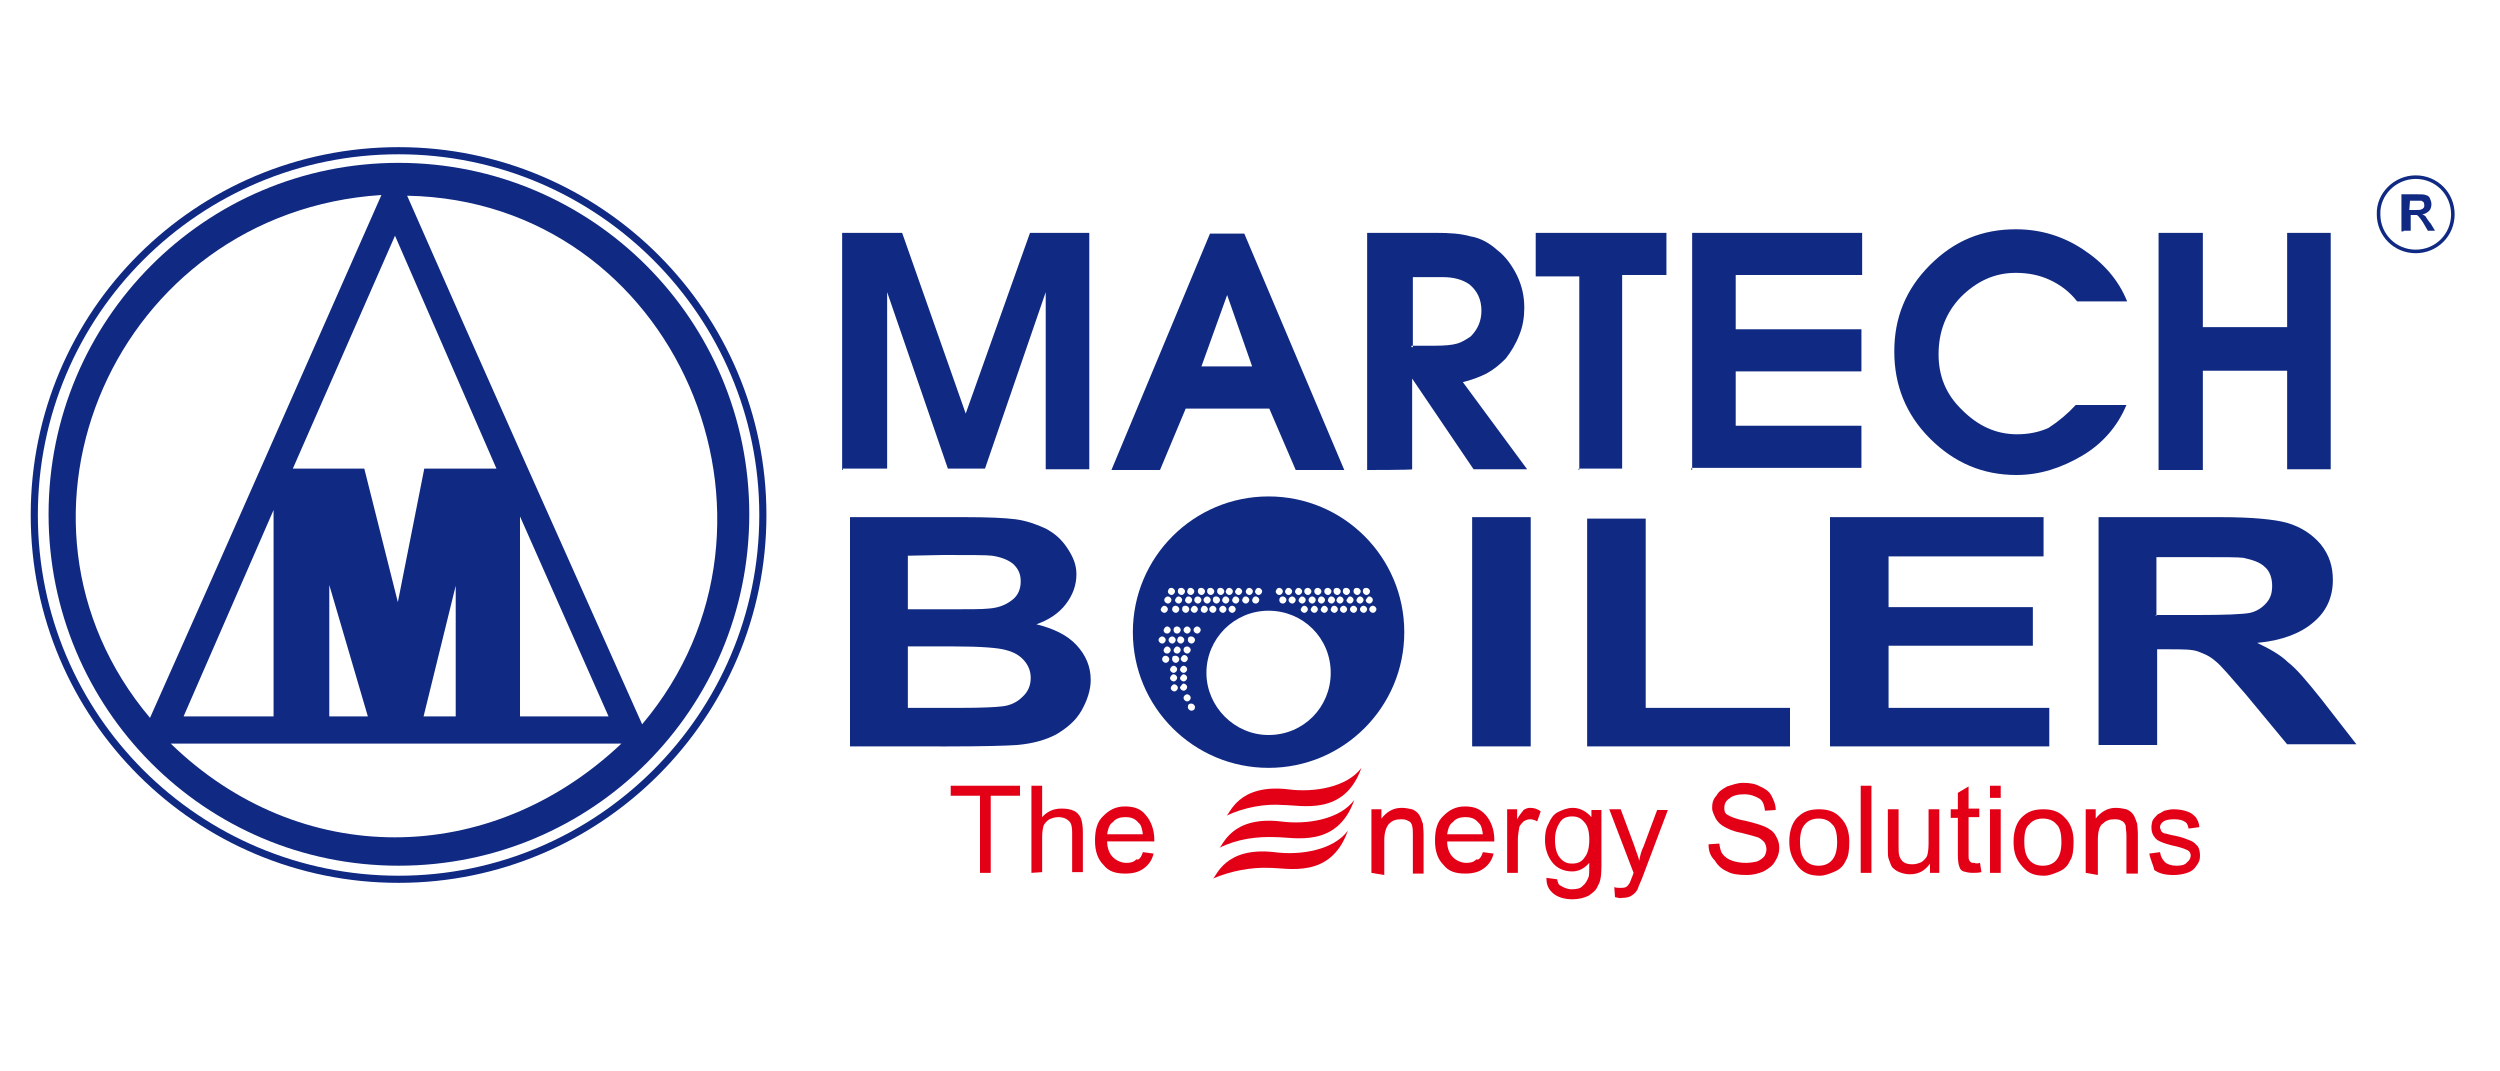
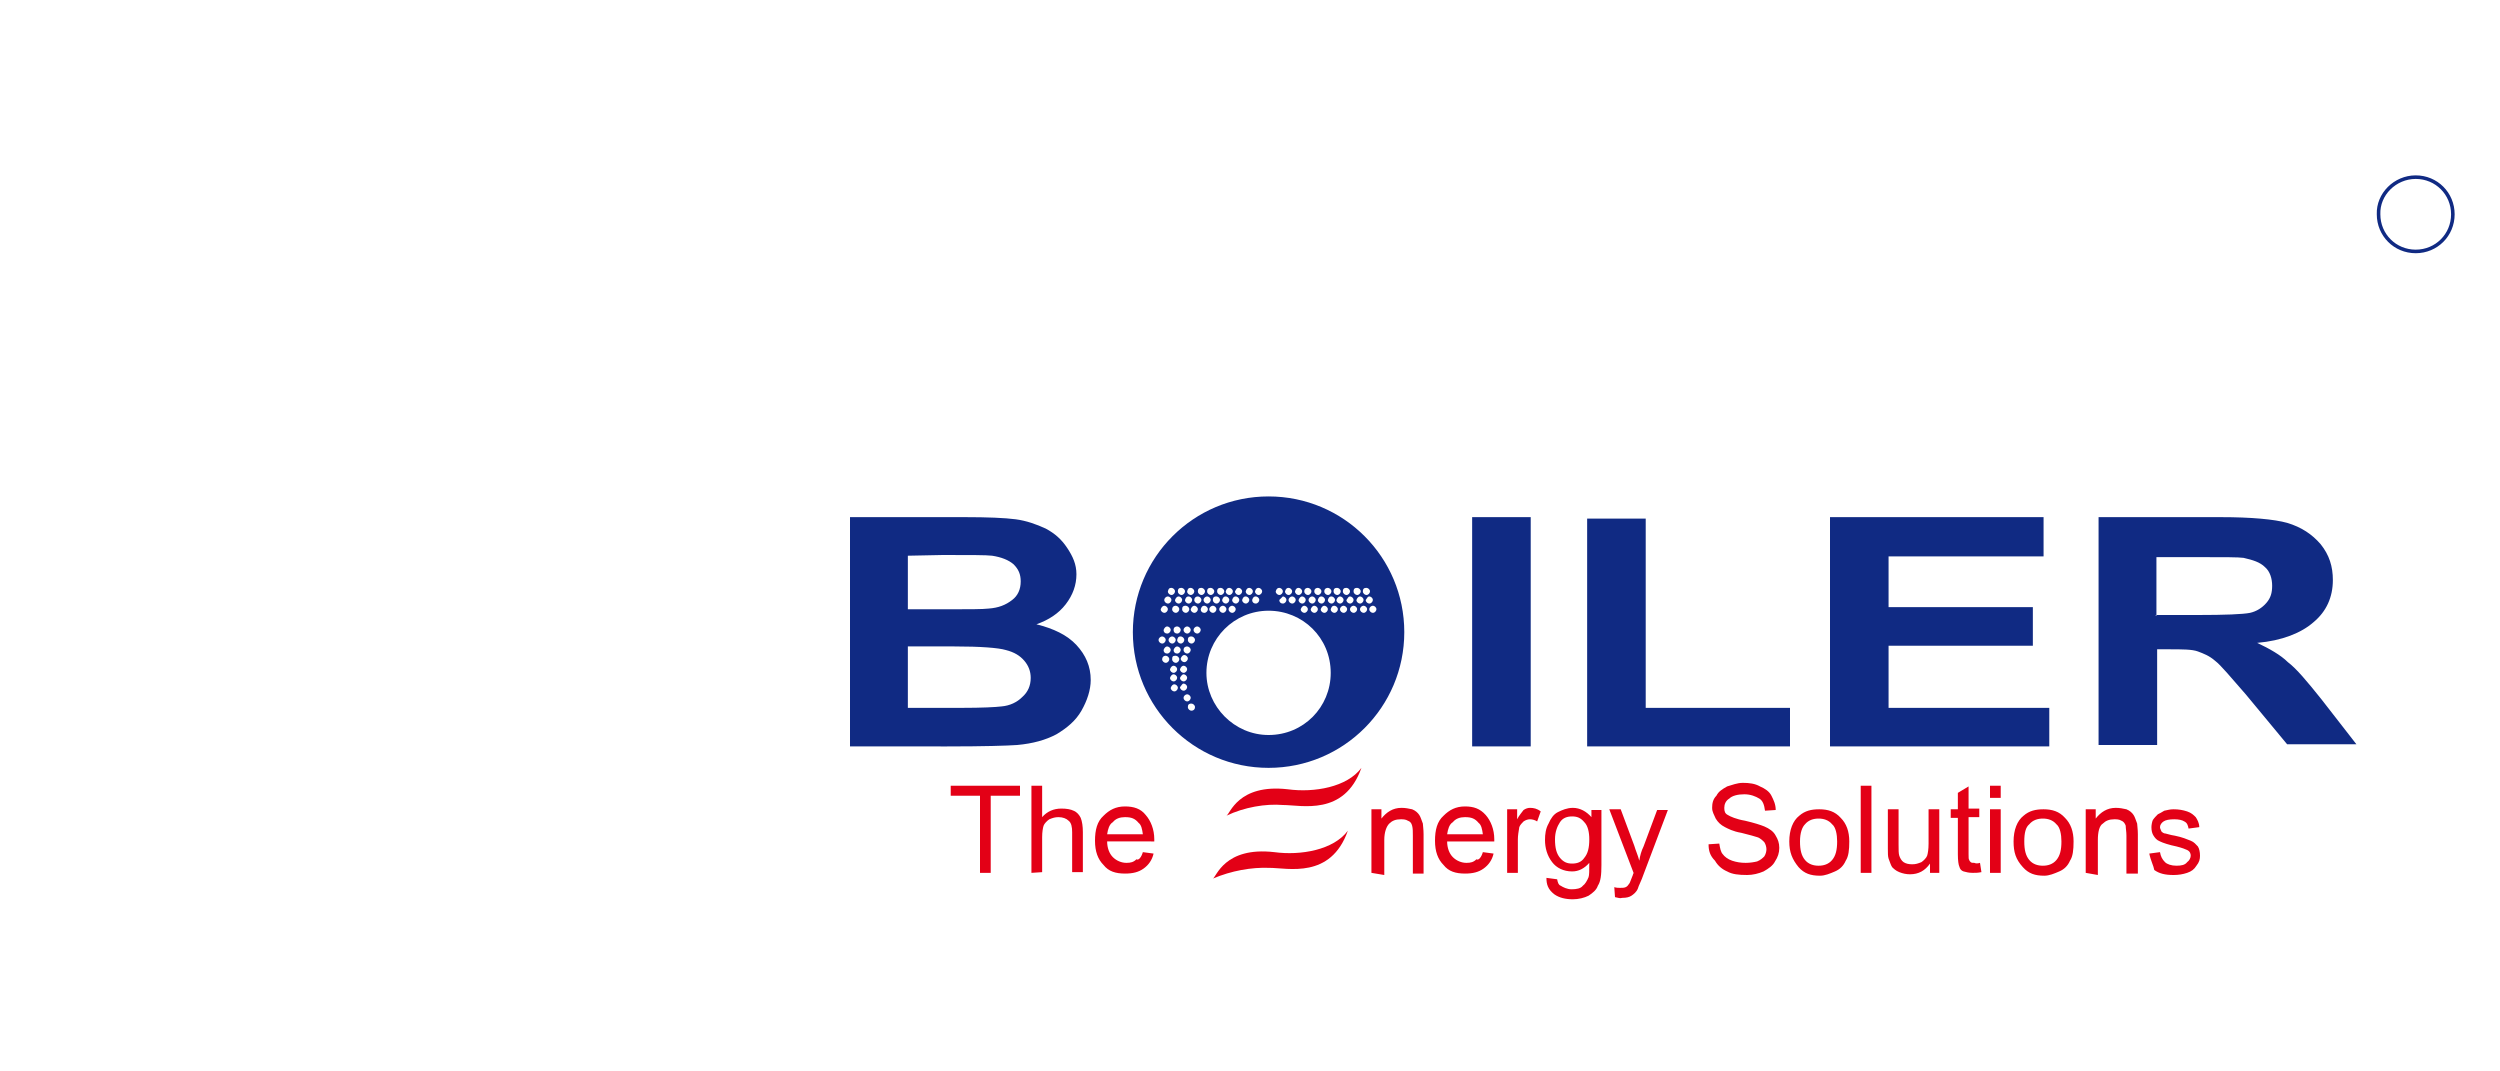
<svg xmlns="http://www.w3.org/2000/svg" x="0px" y="0px" width="350px" height="150px" viewBox="0 0 350 150">
  <path fill="none" stroke="#102A83" stroke-width="0.5" d="M338.2,24.8c2.9,0,5.2,2.3,5.2,5.2c0,2.9-2.3,5.2-5.2,5.2 c-2.9,0-5.2-2.3-5.2-5.2C332.9,27.2,335.3,24.8,338.2,24.8z" />
-   <path fill-rule="evenodd" clip-rule="evenodd" fill="#102A83" d="M337.3,29.4h0.8c0.5,0,0.8,0,0.9-0.1c0.1,0,0.2-0.1,0.3-0.2 c0.1-0.1,0.1-0.2,0.1-0.3s0-0.3-0.1-0.5c-0.1-0.1-0.2-0.1-0.3-0.2c-0.1,0-0.3,0-0.8,0h-0.8L337.3,29.4L337.3,29.4z M336.2,32.4 v-5.2h2.2c0.6,0,0.9,0,1.2,0.1s0.5,0.2,0.6,0.5c0.1,0.2,0.2,0.5,0.2,0.8s-0.1,0.7-0.3,0.9c-0.2,0.2-0.6,0.5-1,0.5 c0.2,0.1,0.5,0.2,0.6,0.5c0.1,0.1,0.3,0.5,0.6,0.8l0.6,1h-1l-0.7-1.2c-0.2-0.3-0.5-0.7-0.6-0.8c-0.1-0.1-0.2-0.2-0.3-0.2 c-0.1,0-0.2,0-0.6,0h-0.2v2.2h-1V32.4z" />
-   <path fill="none" stroke="#102A83" d="M55.8,21.1c28.1,0,51,22.9,51,51s-22.9,51-51,51s-51-22.7-51-51S27.7,21.1,55.8,21.1z" />
-   <path fill-rule="evenodd" clip-rule="evenodd" fill="#102A83" d="M177.6,85.5c4.8,0,8.7,3.8,8.7,8.7c0,4.8-3.8,8.7-8.7,8.7 c-4.8,0-8.7-4-8.7-8.7C168.9,89.4,172.8,85.5,177.6,85.5 M163.5,83.5c0.2,0,0.5,0.2,0.5,0.5c0,0.2-0.2,0.5-0.5,0.5 c-0.2,0-0.5-0.2-0.5-0.5C163,83.7,163.3,83.5,163.5,83.5 M163,84.8c0.2,0,0.5,0.2,0.5,0.5c0,0.2-0.2,0.5-0.5,0.5 c-0.2,0-0.5-0.2-0.5-0.5C162.6,85,162.8,84.8,163,84.8 M164,82.3c0.2,0,0.5,0.2,0.5,0.5c0,0.2-0.2,0.5-0.5,0.5 c-0.2,0-0.5-0.2-0.5-0.5C163.6,82.4,163.7,82.3,164,82.3 M165.4,82.3c0.2,0,0.5,0.2,0.5,0.5c0,0.2-0.2,0.5-0.5,0.5 c-0.2,0-0.5-0.2-0.5-0.5C164.9,82.4,165.1,82.3,165.4,82.3 M166.7,82.3c0.2,0,0.5,0.2,0.5,0.5c0,0.2-0.2,0.5-0.5,0.5 c-0.2,0-0.5-0.2-0.5-0.5C166.3,82.4,166.4,82.3,166.7,82.3 M168.2,82.3c0.2,0,0.5,0.2,0.5,0.5c0,0.2-0.2,0.5-0.5,0.5 c-0.2,0-0.5-0.2-0.5-0.5C167.7,82.4,167.9,82.3,168.2,82.3 M169.5,82.3c0.2,0,0.5,0.2,0.5,0.5c0,0.2-0.2,0.5-0.5,0.5 c-0.2,0-0.5-0.2-0.5-0.5C169,82.4,169.2,82.3,169.5,82.3 M170.9,82.3c0.2,0,0.5,0.2,0.5,0.5c0,0.2-0.2,0.5-0.5,0.5 c-0.2,0-0.5-0.2-0.5-0.5C170.4,82.4,170.6,82.3,170.9,82.3 M172.1,82.3c0.2,0,0.5,0.2,0.5,0.5c0,0.2-0.2,0.5-0.5,0.5 c-0.2,0-0.5-0.2-0.5-0.5C171.7,82.4,171.9,82.3,172.1,82.3 M173.4,82.3c0.2,0,0.5,0.2,0.5,0.5c0,0.2-0.2,0.5-0.5,0.5 c-0.2,0-0.5-0.2-0.5-0.5C173.1,82.4,173.2,82.3,173.4,82.3 M174.9,82.3c0.2,0,0.5,0.2,0.5,0.5c0,0.2-0.2,0.5-0.5,0.5 c-0.2,0-0.5-0.2-0.5-0.5C174.5,82.4,174.7,82.3,174.9,82.3 M176.2,82.3c0.2,0,0.5,0.2,0.5,0.5c0,0.2-0.2,0.5-0.5,0.5 c-0.2,0-0.5-0.2-0.5-0.5C175.8,82.4,176,82.3,176.2,82.3 M179.1,82.3c0.2,0,0.5,0.2,0.5,0.5c0,0.2-0.2,0.5-0.5,0.5 c-0.2,0-0.5-0.2-0.5-0.5C178.7,82.4,178.9,82.3,179.1,82.3 M180.4,82.3c0.2,0,0.5,0.2,0.5,0.5c0,0.2-0.2,0.5-0.5,0.5 c-0.2,0-0.5-0.2-0.5-0.5C180,82.4,180.2,82.3,180.4,82.3 M181.8,82.3c0.2,0,0.5,0.2,0.5,0.5c0,0.2-0.2,0.5-0.5,0.5 c-0.2,0-0.5-0.2-0.5-0.5C181.4,82.4,181.6,82.3,181.8,82.3 M183.1,82.3c0.2,0,0.5,0.2,0.5,0.5c0,0.2-0.2,0.5-0.5,0.5 c-0.2,0-0.5-0.2-0.5-0.5C182.6,82.4,182.9,82.3,183.1,82.3 M184.5,82.3c0.2,0,0.5,0.2,0.5,0.5c0,0.2-0.2,0.5-0.5,0.5 c-0.2,0-0.5-0.2-0.5-0.5C184,82.4,184.3,82.3,184.5,82.3 M185.9,82.3c0.2,0,0.5,0.2,0.5,0.5c0,0.2-0.2,0.5-0.5,0.5 c-0.2,0-0.5-0.2-0.5-0.5C185.4,82.4,185.7,82.3,185.9,82.3 M187.2,82.3c0.2,0,0.5,0.2,0.5,0.5c0,0.2-0.2,0.5-0.5,0.5 c-0.2,0-0.5-0.2-0.5-0.5C186.7,82.4,186.9,82.3,187.2,82.3 M188.5,82.3c0.2,0,0.5,0.2,0.5,0.5c0,0.2-0.2,0.5-0.5,0.5 c-0.2,0-0.5-0.2-0.5-0.5C188,82.4,188.2,82.3,188.5,82.3 M190,82.3c0.2,0,0.5,0.2,0.5,0.5c0,0.2-0.2,0.5-0.5,0.5 c-0.2,0-0.5-0.2-0.5-0.5C189.5,82.4,189.7,82.3,190,82.3 M191.3,82.3c0.2,0,0.5,0.2,0.5,0.5c0,0.2-0.2,0.5-0.5,0.5 c-0.2,0-0.5-0.2-0.5-0.5C190.8,82.4,191,82.3,191.3,82.3 M175.8,83.5c0.2,0,0.5,0.2,0.5,0.5c0,0.2-0.2,0.5-0.5,0.5 s-0.5-0.2-0.5-0.5C175.4,83.7,175.5,83.5,175.8,83.5 M174.4,83.5c0.2,0,0.5,0.2,0.5,0.5c0,0.2-0.2,0.5-0.5,0.5 c-0.2,0-0.5-0.2-0.5-0.5C174,83.7,174.1,83.5,174.4,83.5 M173,83.5c0.2,0,0.5,0.2,0.5,0.5c0,0.2-0.2,0.5-0.5,0.5 c-0.2,0-0.5-0.2-0.5-0.5C172.6,83.7,172.7,83.5,173,83.5 M171.6,83.5c0.2,0,0.5,0.2,0.5,0.5c0,0.2-0.2,0.5-0.5,0.5 c-0.2,0-0.5-0.2-0.5-0.5C171.2,83.7,171.3,83.5,171.6,83.5 M170.3,83.5c0.2,0,0.5,0.2,0.5,0.5c0,0.2-0.2,0.5-0.5,0.5 c-0.2,0-0.5-0.2-0.5-0.5C169.8,83.7,169.9,83.5,170.3,83.5 M169,83.5c0.2,0,0.5,0.2,0.5,0.5c0,0.2-0.2,0.5-0.5,0.5 c-0.2,0-0.5-0.2-0.5-0.5C168.5,83.7,168.8,83.5,169,83.5 M167.7,83.5c0.2,0,0.5,0.2,0.5,0.5c0,0.2-0.2,0.5-0.5,0.5 c-0.2,0-0.5-0.2-0.5-0.5C167.2,83.7,167.4,83.5,167.7,83.5 M166.4,83.5c0.2,0,0.5,0.2,0.5,0.5c0,0.2-0.2,0.5-0.5,0.5 c-0.2,0-0.5-0.2-0.5-0.5C166,83.7,166.1,83.5,166.4,83.5 M165,83.5c0.2,0,0.5,0.2,0.5,0.5c0,0.2-0.2,0.5-0.5,0.5 c-0.2,0-0.5-0.2-0.5-0.5C164.6,83.7,164.8,83.5,165,83.5 M179.6,83.5c0.2,0,0.5,0.2,0.5,0.5c0,0.2-0.2,0.5-0.5,0.5 s-0.5-0.2-0.5-0.5C179.1,83.7,179.3,83.5,179.6,83.5 M180.9,83.5c0.2,0,0.5,0.2,0.5,0.5c0,0.2-0.2,0.5-0.5,0.5 c-0.2,0-0.5-0.2-0.5-0.5C180.4,83.7,180.7,83.5,180.9,83.5 M182.3,83.5c0.2,0,0.5,0.2,0.5,0.5c0,0.2-0.2,0.5-0.5,0.5 c-0.2,0-0.5-0.2-0.5-0.5C181.9,83.7,182.1,83.5,182.3,83.5 M183.7,83.5c0.2,0,0.5,0.2,0.5,0.5c0,0.2-0.2,0.5-0.5,0.5 c-0.2,0-0.5-0.2-0.5-0.5C183.2,83.7,183.5,83.5,183.7,83.5 M185,83.5c0.2,0,0.5,0.2,0.5,0.5c0,0.2-0.2,0.5-0.5,0.5 c-0.2,0-0.5-0.2-0.5-0.5C184.6,83.7,184.7,83.5,185,83.5 M186.4,83.5c0.2,0,0.5,0.2,0.5,0.5c0,0.2-0.2,0.5-0.5,0.5 c-0.2,0-0.5-0.2-0.5-0.5C186,83.7,186.1,83.5,186.4,83.5 M187.6,83.5c0.2,0,0.5,0.2,0.5,0.5c0,0.2-0.2,0.5-0.5,0.5 c-0.2,0-0.5-0.2-0.5-0.5C187.2,83.7,187.4,83.5,187.6,83.5 M189,83.5c0.2,0,0.5,0.2,0.5,0.5c0,0.2-0.2,0.5-0.5,0.5 c-0.2,0-0.5-0.2-0.5-0.5C188.7,83.7,188.8,83.5,189,83.5 M190.4,83.5c0.2,0,0.5,0.2,0.5,0.5c0,0.2-0.2,0.5-0.5,0.5 c-0.2,0-0.5-0.2-0.5-0.5C190,83.7,190.2,83.5,190.4,83.5 M191.7,83.5c0.2,0,0.5,0.2,0.5,0.5c0,0.2-0.2,0.5-0.5,0.5 c-0.2,0-0.5-0.2-0.5-0.5C191.4,83.7,191.5,83.5,191.7,83.5 M164.6,84.8c0.2,0,0.5,0.2,0.5,0.5c0,0.2-0.2,0.5-0.5,0.5 c-0.2,0-0.5-0.2-0.5-0.5C164.1,85,164.3,84.8,164.6,84.8 M166,84.8c0.2,0,0.5,0.2,0.5,0.5c0,0.2-0.2,0.5-0.5,0.5 c-0.2,0-0.5-0.2-0.5-0.5C165.5,85,165.6,84.8,166,84.8 M167.2,84.8c0.2,0,0.5,0.2,0.5,0.5c0,0.2-0.2,0.5-0.5,0.5 c-0.2,0-0.5-0.2-0.5-0.5C166.8,85,167,84.8,167.2,84.8 M168.6,84.8c0.2,0,0.5,0.2,0.5,0.5c0,0.2-0.2,0.5-0.5,0.5s-0.5-0.2-0.5-0.5 C168.2,85,168.3,84.8,168.6,84.8 M169.8,84.8c0.2,0,0.5,0.2,0.5,0.5c0,0.2-0.2,0.5-0.5,0.5c-0.2,0-0.5-0.2-0.5-0.5 C169.3,85,169.6,84.8,169.8,84.8 M171.2,84.8c0.2,0,0.5,0.2,0.5,0.5c0,0.2-0.2,0.5-0.5,0.5c-0.2,0-0.5-0.2-0.5-0.5 C170.7,85,171,84.8,171.2,84.8 M172.5,84.8c0.2,0,0.5,0.2,0.5,0.5c0,0.2-0.2,0.5-0.5,0.5c-0.2,0-0.5-0.2-0.5-0.5 C172,85,172.3,84.8,172.5,84.8 M192.2,84.8c0.2,0,0.5,0.2,0.5,0.5c0,0.2-0.2,0.5-0.5,0.5c-0.2,0-0.5-0.2-0.5-0.5 C191.7,85,192,84.8,192.2,84.8 M190.9,84.8c0.2,0,0.5,0.2,0.5,0.5c0,0.2-0.2,0.5-0.5,0.5c-0.2,0-0.5-0.2-0.5-0.5 C190.4,85,190.7,84.8,190.9,84.8 M189.5,84.8c0.2,0,0.5,0.2,0.5,0.5c0,0.2-0.2,0.5-0.5,0.5c-0.2,0-0.5-0.2-0.5-0.5 C189,85,189.3,84.8,189.5,84.8 M188.1,84.8c0.2,0,0.5,0.2,0.5,0.5c0,0.2-0.2,0.5-0.5,0.5c-0.2,0-0.5-0.2-0.5-0.5 C187.6,85,187.9,84.8,188.1,84.8 M186.8,84.8c0.2,0,0.5,0.2,0.5,0.5c0,0.2-0.2,0.5-0.5,0.5c-0.2,0-0.5-0.2-0.5-0.5 C186.4,85,186.5,84.8,186.8,84.8 M185.4,84.8c0.2,0,0.5,0.2,0.5,0.5c0,0.2-0.2,0.5-0.5,0.5c-0.2,0-0.5-0.2-0.5-0.5 C185,85,185.2,84.8,185.4,84.8 M184,84.8c0.2,0,0.5,0.2,0.5,0.5c0,0.2-0.2,0.5-0.5,0.5c-0.2,0-0.5-0.2-0.5-0.5 C183.6,85,183.8,84.8,184,84.8 M182.6,84.8c0.2,0,0.5,0.2,0.5,0.5c0,0.2-0.2,0.5-0.5,0.5c-0.2,0-0.5-0.2-0.5-0.5 C182.2,85,182.4,84.8,182.6,84.8 M167.6,87.7c0.2,0,0.5,0.2,0.5,0.5c0,0.2-0.2,0.5-0.5,0.5c-0.2,0-0.5-0.2-0.5-0.5 C167.1,87.9,167.4,87.7,167.6,87.7 M166.8,89.1c0.2,0,0.5,0.2,0.5,0.5c0,0.2-0.2,0.5-0.5,0.5c-0.2,0-0.5-0.2-0.5-0.5 C166.3,89.3,166.4,89.1,166.8,89.1 M166.2,90.5c0.2,0,0.5,0.2,0.5,0.5c0,0.2-0.2,0.5-0.5,0.5c-0.2,0-0.5-0.2-0.5-0.5 C165.7,90.6,166,90.5,166.2,90.5 M165.8,91.7c0.2,0,0.5,0.2,0.5,0.5c0,0.2-0.2,0.5-0.5,0.5c-0.2,0-0.5-0.2-0.5-0.5 C165.4,91.9,165.6,91.7,165.8,91.7 M165.7,93.2c0.2,0,0.5,0.2,0.5,0.5c0,0.2-0.2,0.5-0.5,0.5c-0.2,0-0.5-0.2-0.5-0.5 C165.3,93.4,165.5,93.2,165.7,93.2 M165.7,94.4c0.2,0,0.5,0.2,0.5,0.5c0,0.2-0.2,0.5-0.5,0.5c-0.2,0-0.5-0.2-0.5-0.5 C165.3,94.7,165.5,94.4,165.7,94.4 M165.7,95.7c0.2,0,0.5,0.2,0.5,0.5c0,0.2-0.2,0.5-0.5,0.5c-0.2,0-0.5-0.2-0.5-0.5 C165.4,96,165.5,95.7,165.7,95.7 M166.2,97.2c0.2,0,0.5,0.2,0.5,0.5c0,0.2-0.2,0.5-0.5,0.5c-0.2,0-0.5-0.2-0.5-0.5 S166,97.2,166.2,97.2 M166.8,98.5c0.2,0,0.5,0.2,0.5,0.5s-0.2,0.5-0.5,0.5c-0.2,0-0.5-0.2-0.5-0.5S166.4,98.5,166.8,98.5 M166.2,87.7c0.2,0,0.5,0.2,0.5,0.5c0,0.2-0.2,0.5-0.5,0.5c-0.2,0-0.5-0.2-0.5-0.5C165.7,87.9,166,87.7,166.2,87.7 M165.3,89.1 c0.2,0,0.5,0.2,0.5,0.5c0,0.2-0.2,0.5-0.5,0.5c-0.2,0-0.5-0.2-0.5-0.5C164.9,89.2,165,89.1,165.3,89.1 M164.8,90.5 c0.2,0,0.5,0.2,0.5,0.5c0,0.2-0.2,0.5-0.5,0.5s-0.5-0.2-0.5-0.5C164.4,90.7,164.6,90.5,164.8,90.5 M164.6,91.8 c0.2,0,0.5,0.2,0.5,0.5c0,0.2-0.2,0.5-0.5,0.5c-0.2,0-0.5-0.2-0.5-0.5C164.1,91.9,164.2,91.8,164.6,91.8 M164.3,93.2 c0.2,0,0.5,0.2,0.5,0.5c0,0.2-0.2,0.5-0.5,0.5c-0.2,0-0.5-0.2-0.5-0.5C163.9,93.4,164.1,93.2,164.3,93.2 M164.3,94.4 c0.2,0,0.5,0.2,0.5,0.5c0,0.2-0.2,0.5-0.5,0.5c-0.2,0-0.5-0.2-0.5-0.5C163.9,94.6,164.1,94.4,164.3,94.4 M164.4,95.8 c0.2,0,0.5,0.2,0.5,0.5c0,0.2-0.2,0.5-0.5,0.5c-0.2,0-0.5-0.2-0.5-0.5C164,96,164.2,95.8,164.4,95.8 M163.2,91.8 c0.2,0,0.5,0.2,0.5,0.5c0,0.2-0.2,0.5-0.5,0.5c-0.2,0-0.5-0.2-0.5-0.5C162.7,92,162.9,91.8,163.2,91.8 M163.4,90.5 c0.2,0,0.5,0.2,0.5,0.5c0,0.2-0.2,0.5-0.5,0.5s-0.5-0.2-0.5-0.5C163,90.7,163.2,90.5,163.4,90.5 M164.1,89.1c0.2,0,0.5,0.2,0.5,0.5 c0,0.2-0.2,0.5-0.5,0.5c-0.2,0-0.5-0.2-0.5-0.5C163.6,89.3,163.9,89.1,164.1,89.1 M164.8,87.7c0.2,0,0.5,0.2,0.5,0.5 c0,0.2-0.2,0.5-0.5,0.5s-0.5-0.2-0.5-0.5C164.3,87.8,164.6,87.7,164.8,87.7 M163.4,87.7c0.2,0,0.5,0.2,0.5,0.5 c0,0.2-0.2,0.5-0.5,0.5s-0.5-0.2-0.5-0.5C163,87.9,163.2,87.7,163.4,87.7 M162.7,89.1c0.2,0,0.5,0.2,0.5,0.5c0,0.2-0.2,0.5-0.5,0.5 c-0.2,0-0.5-0.2-0.5-0.5C162.2,89.3,162.5,89.1,162.7,89.1 M177.6,69.5c10.5,0,19,8.5,19,19s-8.5,19-19,19s-19-8.5-19-19 S167.1,69.5,177.6,69.5" />
-   <path fill-rule="evenodd" clip-rule="evenodd" fill="#102A83" d="M53.4,27.3C42.6,51.7,31.9,76.1,21,100.5 C-2.5,72.6,16.2,29.7,53.4,27.3 M57,27.4c10.7,24.4,22,49.6,32.9,74C113.7,73.2,94.7,28.1,57,27.4 M55.3,33L41,65.6h10l4.7,18.7 l3.7-18.7h10.1L55.3,33z M38.3,71.4l-12.6,28.9h12.6V71.4z M46.1,81.9l5.4,18.4h-5.4V81.9L46.1,81.9z M63.8,82v18.3h-4.5L63.8,82z M23.9,104.1H87C68.5,121.6,41.9,121.6,23.9,104.1 M72.8,72.3l12.4,28H72.8V72.3z M55.8,22.8c27.1,0,49.1,22,49.1,49.2 s-21.9,49.2-49.1,49.2c-27.1,0-49-22-49-49.2S28.7,22.8,55.8,22.8" />
-   <path fill-rule="evenodd" clip-rule="evenodd" fill="#102A83" d="M302.2,65.8V32.6h6.2v13.2h11.8V32.6h6.1v33.1h-6.1V51.9h-11.8 v13.9H302.2z M290.6,56.7h7.1c-1.2,2.9-3.3,5.4-6.2,7.1c-2.9,1.7-5.9,2.7-9.2,2.7c-4.7,0-8.7-1.7-12.1-5.1c-3.4-3.4-5-7.5-5-12.2 c0-4.7,1.6-8.7,5-12.1c3.4-3.4,7.3-5,12-5c3.4,0,6.5,0.9,9.4,2.8c2.9,1.9,5,4.3,6.2,7.3h-7c-1-1.3-2.3-2.3-3.8-3 c-1.5-0.7-3.1-1-4.8-1c-3,0-5.5,1.2-7.7,3.4c-2.1,2.2-3.1,4.9-3.1,8c0,3,1,5.6,3.3,7.8c2.2,2.2,4.7,3.4,7.7,3.4 c1.6,0,3.1-0.3,4.4-0.9C288.2,59,289.5,57.9,290.6,56.7 M236.9,65.8V32.6h23.8v5.9H243v7.6h17.6v5.9H243v7.6h17.6v5.9h-23.8V65.8z M221.1,65.8V38.7h-6.1v-6.1h18.3v5.9h-6.2v27.1h-6.1V65.8z M197.6,48.4h3.3c1.4,0,2.4-0.1,3.1-0.3c0.7-0.2,1.3-0.6,1.9-1 c1-1,1.5-2.2,1.5-3.6c0-1.6-0.6-2.8-1.7-3.7c-1-0.7-2.3-1-3.7-1h-4.2v9.8H197.6z M191.4,65.8V32.6h9.6c2,0,3.5,0.1,4.9,0.5 c1.3,0.2,2.6,0.9,3.7,1.9c1.2,0.9,2.1,2.2,2.8,3.6c0.7,1.5,1,2.9,1,4.5c0,1.3-0.2,2.6-0.7,3.8c-0.5,1.3-1.2,2.4-1.9,3.3 c-0.8,0.8-1.6,1.5-2.7,2.1c-1,0.5-2.1,0.9-3.3,1.2l9,12.2h-7.5l-8.6-12.7v12.7C197.8,65.8,191.4,65.8,191.4,65.8z M168.2,51.3h7.1 l-3.5-10L168.2,51.3z M155.6,65.8l13.8-33.1h4.8l14,33.1h-6.8l-3.7-8.6H166l-3.6,8.6H155.6z M117.9,65.8V32.6h8.4l8.9,25.3l9-25.3 h8.3v33.1h-6.1V40.9l-8.5,24.7h-5.2l-8.5-24.7v24.7h-6.2V65.8z" />
+   <path fill-rule="evenodd" clip-rule="evenodd" fill="#102A83" d="M177.6,85.5c4.8,0,8.7,3.8,8.7,8.7c0,4.8-3.8,8.7-8.7,8.7 c-4.8,0-8.7-4-8.7-8.7C168.9,89.4,172.8,85.5,177.6,85.5 M163.5,83.5c0.2,0,0.5,0.2,0.5,0.5c0,0.2-0.2,0.5-0.5,0.5 c-0.2,0-0.5-0.2-0.5-0.5C163,83.7,163.3,83.5,163.5,83.5 M163,84.8c0.2,0,0.5,0.2,0.5,0.5c0,0.2-0.2,0.5-0.5,0.5 c-0.2,0-0.5-0.2-0.5-0.5C162.6,85,162.8,84.8,163,84.8 M164,82.3c0.2,0,0.5,0.2,0.5,0.5c0,0.2-0.2,0.5-0.5,0.5 c-0.2,0-0.5-0.2-0.5-0.5C163.6,82.4,163.7,82.3,164,82.3 M165.4,82.3c0.2,0,0.5,0.2,0.5,0.5c0,0.2-0.2,0.5-0.5,0.5 c-0.2,0-0.5-0.2-0.5-0.5C164.9,82.4,165.1,82.3,165.4,82.3 M166.7,82.3c0.2,0,0.5,0.2,0.5,0.5c0,0.2-0.2,0.5-0.5,0.5 c-0.2,0-0.5-0.2-0.5-0.5C166.3,82.4,166.4,82.3,166.7,82.3 M168.2,82.3c0.2,0,0.5,0.2,0.5,0.5c0,0.2-0.2,0.5-0.5,0.5 c-0.2,0-0.5-0.2-0.5-0.5C167.7,82.4,167.9,82.3,168.2,82.3 M169.5,82.3c0.2,0,0.5,0.2,0.5,0.5c0,0.2-0.2,0.5-0.5,0.5 c-0.2,0-0.5-0.2-0.5-0.5C169,82.4,169.2,82.3,169.5,82.3 M170.9,82.3c0.2,0,0.5,0.2,0.5,0.5c0,0.2-0.2,0.5-0.5,0.5 c-0.2,0-0.5-0.2-0.5-0.5C170.4,82.4,170.6,82.3,170.9,82.3 M172.1,82.3c0.2,0,0.5,0.2,0.5,0.5c0,0.2-0.2,0.5-0.5,0.5 c-0.2,0-0.5-0.2-0.5-0.5C171.7,82.4,171.9,82.3,172.1,82.3 M173.4,82.3c0.2,0,0.5,0.2,0.5,0.5c0,0.2-0.2,0.5-0.5,0.5 c-0.2,0-0.5-0.2-0.5-0.5C173.1,82.4,173.2,82.3,173.4,82.3 M174.9,82.3c0.2,0,0.5,0.2,0.5,0.5c0,0.2-0.2,0.5-0.5,0.5 c-0.2,0-0.5-0.2-0.5-0.5C174.5,82.4,174.7,82.3,174.9,82.3 M176.2,82.3c0.2,0,0.5,0.2,0.5,0.5c0,0.2-0.2,0.5-0.5,0.5 c-0.2,0-0.5-0.2-0.5-0.5C175.8,82.4,176,82.3,176.2,82.3 M179.1,82.3c0.2,0,0.5,0.2,0.5,0.5c0,0.2-0.2,0.5-0.5,0.5 c-0.2,0-0.5-0.2-0.5-0.5C178.7,82.4,178.9,82.3,179.1,82.3 M180.4,82.3c0.2,0,0.5,0.2,0.5,0.5c0,0.2-0.2,0.5-0.5,0.5 c-0.2,0-0.5-0.2-0.5-0.5C180,82.4,180.2,82.3,180.4,82.3 M181.8,82.3c0.2,0,0.5,0.2,0.5,0.5c0,0.2-0.2,0.5-0.5,0.5 c-0.2,0-0.5-0.2-0.5-0.5C181.4,82.4,181.6,82.3,181.8,82.3 M183.1,82.3c0.2,0,0.5,0.2,0.5,0.5c0,0.2-0.2,0.5-0.5,0.5 c-0.2,0-0.5-0.2-0.5-0.5C182.6,82.4,182.9,82.3,183.1,82.3 M184.5,82.3c0.2,0,0.5,0.2,0.5,0.5c0,0.2-0.2,0.5-0.5,0.5 c-0.2,0-0.5-0.2-0.5-0.5C184,82.4,184.3,82.3,184.5,82.3 M185.9,82.3c0.2,0,0.5,0.2,0.5,0.5c0,0.2-0.2,0.5-0.5,0.5 c-0.2,0-0.5-0.2-0.5-0.5C185.4,82.4,185.7,82.3,185.9,82.3 M187.2,82.3c0.2,0,0.5,0.2,0.5,0.5c0,0.2-0.2,0.5-0.5,0.5 c-0.2,0-0.5-0.2-0.5-0.5C186.7,82.4,186.9,82.3,187.2,82.3 M188.5,82.3c0.2,0,0.5,0.2,0.5,0.5c0,0.2-0.2,0.5-0.5,0.5 c-0.2,0-0.5-0.2-0.5-0.5C188,82.4,188.2,82.3,188.5,82.3 M190,82.3c0.2,0,0.5,0.2,0.5,0.5c0,0.2-0.2,0.5-0.5,0.5 c-0.2,0-0.5-0.2-0.5-0.5C189.5,82.4,189.7,82.3,190,82.3 M191.3,82.3c0.2,0,0.5,0.2,0.5,0.5c0,0.2-0.2,0.5-0.5,0.5 c-0.2,0-0.5-0.2-0.5-0.5C190.8,82.4,191,82.3,191.3,82.3 M175.8,83.5c0.2,0,0.5,0.2,0.5,0.5c0,0.2-0.2,0.5-0.5,0.5 s-0.5-0.2-0.5-0.5C175.4,83.7,175.5,83.5,175.8,83.5 M174.4,83.5c0.2,0,0.5,0.2,0.5,0.5c0,0.2-0.2,0.5-0.5,0.5 c-0.2,0-0.5-0.2-0.5-0.5C174,83.7,174.1,83.5,174.4,83.5 M173,83.5c0.2,0,0.5,0.2,0.5,0.5c0,0.2-0.2,0.5-0.5,0.5 c-0.2,0-0.5-0.2-0.5-0.5C172.6,83.7,172.7,83.5,173,83.5 M171.6,83.5c0.2,0,0.5,0.2,0.5,0.5c0,0.2-0.2,0.5-0.5,0.5 c-0.2,0-0.5-0.2-0.5-0.5C171.2,83.7,171.3,83.5,171.6,83.5 M170.3,83.5c0.2,0,0.5,0.2,0.5,0.5c0,0.2-0.2,0.5-0.5,0.5 c-0.2,0-0.5-0.2-0.5-0.5C169.8,83.7,169.9,83.5,170.3,83.5 M169,83.5c0.2,0,0.5,0.2,0.5,0.5c0,0.2-0.2,0.5-0.5,0.5 c-0.2,0-0.5-0.2-0.5-0.5C168.5,83.7,168.8,83.5,169,83.5 M167.7,83.5c0.2,0,0.5,0.2,0.5,0.5c0,0.2-0.2,0.5-0.5,0.5 c-0.2,0-0.5-0.2-0.5-0.5C167.2,83.7,167.4,83.5,167.7,83.5 M166.4,83.5c0.2,0,0.5,0.2,0.5,0.5c0,0.2-0.2,0.5-0.5,0.5 c-0.2,0-0.5-0.2-0.5-0.5C166,83.7,166.1,83.5,166.4,83.5 M165,83.5c0.2,0,0.5,0.2,0.5,0.5c0,0.2-0.2,0.5-0.5,0.5 c-0.2,0-0.5-0.2-0.5-0.5C164.6,83.7,164.8,83.5,165,83.5 M179.6,83.5c0.2,0,0.5,0.2,0.5,0.5c0,0.2-0.2,0.5-0.5,0.5 s-0.5-0.2-0.5-0.5M180.9,83.5c0.2,0,0.5,0.2,0.5,0.5c0,0.2-0.2,0.5-0.5,0.5 c-0.2,0-0.5-0.2-0.5-0.5C180.4,83.7,180.7,83.5,180.9,83.5 M182.3,83.5c0.2,0,0.5,0.2,0.5,0.5c0,0.2-0.2,0.5-0.5,0.5 c-0.2,0-0.5-0.2-0.5-0.5C181.9,83.7,182.1,83.5,182.3,83.5 M183.7,83.5c0.2,0,0.5,0.2,0.5,0.5c0,0.2-0.2,0.5-0.5,0.5 c-0.2,0-0.5-0.2-0.5-0.5C183.2,83.7,183.5,83.5,183.7,83.5 M185,83.5c0.2,0,0.5,0.2,0.5,0.5c0,0.2-0.2,0.5-0.5,0.5 c-0.2,0-0.5-0.2-0.5-0.5C184.6,83.7,184.7,83.5,185,83.5 M186.4,83.5c0.2,0,0.5,0.2,0.5,0.5c0,0.2-0.2,0.5-0.5,0.5 c-0.2,0-0.5-0.2-0.5-0.5C186,83.7,186.1,83.5,186.4,83.5 M187.6,83.5c0.2,0,0.5,0.2,0.5,0.5c0,0.2-0.2,0.5-0.5,0.5 c-0.2,0-0.5-0.2-0.5-0.5C187.2,83.7,187.4,83.5,187.6,83.5 M189,83.5c0.2,0,0.5,0.2,0.5,0.5c0,0.2-0.2,0.5-0.5,0.5 c-0.2,0-0.5-0.2-0.5-0.5C188.7,83.7,188.8,83.5,189,83.5 M190.4,83.5c0.2,0,0.5,0.2,0.5,0.5c0,0.2-0.2,0.5-0.5,0.5 c-0.2,0-0.5-0.2-0.5-0.5C190,83.7,190.2,83.5,190.4,83.5 M191.7,83.5c0.2,0,0.5,0.2,0.5,0.5c0,0.2-0.2,0.5-0.5,0.5 c-0.2,0-0.5-0.2-0.5-0.5C191.4,83.7,191.5,83.5,191.7,83.5 M164.6,84.8c0.2,0,0.5,0.2,0.5,0.5c0,0.2-0.2,0.5-0.5,0.5 c-0.2,0-0.5-0.2-0.5-0.5C164.1,85,164.3,84.8,164.6,84.8 M166,84.8c0.2,0,0.5,0.2,0.5,0.5c0,0.2-0.2,0.5-0.5,0.5 c-0.2,0-0.5-0.2-0.5-0.5C165.5,85,165.6,84.8,166,84.8 M167.2,84.8c0.2,0,0.5,0.2,0.5,0.5c0,0.2-0.2,0.5-0.5,0.5 c-0.2,0-0.5-0.2-0.5-0.5C166.8,85,167,84.8,167.2,84.8 M168.6,84.8c0.2,0,0.5,0.2,0.5,0.5c0,0.2-0.2,0.5-0.5,0.5s-0.5-0.2-0.5-0.5 C168.2,85,168.3,84.8,168.6,84.8 M169.8,84.8c0.2,0,0.5,0.2,0.5,0.5c0,0.2-0.2,0.5-0.5,0.5c-0.2,0-0.5-0.2-0.5-0.5 C169.3,85,169.6,84.8,169.8,84.8 M171.2,84.8c0.2,0,0.5,0.2,0.5,0.5c0,0.2-0.2,0.5-0.5,0.5c-0.2,0-0.5-0.2-0.5-0.5 C170.7,85,171,84.8,171.2,84.8 M172.5,84.8c0.2,0,0.5,0.2,0.5,0.5c0,0.2-0.2,0.5-0.5,0.5c-0.2,0-0.5-0.2-0.5-0.5 C172,85,172.3,84.8,172.5,84.8 M192.2,84.8c0.2,0,0.5,0.2,0.5,0.5c0,0.2-0.2,0.5-0.5,0.5c-0.2,0-0.5-0.2-0.5-0.5 C191.7,85,192,84.8,192.2,84.8 M190.9,84.8c0.2,0,0.5,0.2,0.5,0.5c0,0.2-0.2,0.5-0.5,0.5c-0.2,0-0.5-0.2-0.5-0.5 C190.4,85,190.7,84.8,190.9,84.8 M189.5,84.8c0.2,0,0.5,0.2,0.5,0.5c0,0.2-0.2,0.5-0.5,0.5c-0.2,0-0.5-0.2-0.5-0.5 C189,85,189.3,84.8,189.5,84.8 M188.1,84.8c0.2,0,0.5,0.2,0.5,0.5c0,0.2-0.2,0.5-0.5,0.5c-0.2,0-0.5-0.2-0.5-0.5 C187.6,85,187.9,84.8,188.1,84.8 M186.8,84.8c0.2,0,0.5,0.2,0.5,0.5c0,0.2-0.2,0.5-0.5,0.5c-0.2,0-0.5-0.2-0.5-0.5 C186.4,85,186.5,84.8,186.8,84.8 M185.4,84.8c0.2,0,0.5,0.2,0.5,0.5c0,0.2-0.2,0.5-0.5,0.5c-0.2,0-0.5-0.2-0.5-0.5 C185,85,185.2,84.8,185.4,84.8 M184,84.8c0.2,0,0.5,0.2,0.5,0.5c0,0.2-0.2,0.5-0.5,0.5c-0.2,0-0.5-0.2-0.5-0.5 C183.6,85,183.8,84.8,184,84.8 M182.6,84.8c0.2,0,0.5,0.2,0.5,0.5c0,0.2-0.2,0.5-0.5,0.5c-0.2,0-0.5-0.2-0.5-0.5 C182.2,85,182.4,84.8,182.6,84.8 M167.6,87.7c0.2,0,0.5,0.2,0.5,0.5c0,0.2-0.2,0.5-0.5,0.5c-0.2,0-0.5-0.2-0.5-0.5 C167.1,87.9,167.4,87.7,167.6,87.7 M166.8,89.1c0.2,0,0.5,0.2,0.5,0.5c0,0.2-0.2,0.5-0.5,0.5c-0.2,0-0.5-0.2-0.5-0.5 C166.3,89.3,166.4,89.1,166.8,89.1 M166.2,90.5c0.2,0,0.5,0.2,0.5,0.5c0,0.2-0.2,0.5-0.5,0.5c-0.2,0-0.5-0.2-0.5-0.5 C165.7,90.6,166,90.5,166.2,90.5 M165.8,91.7c0.2,0,0.5,0.2,0.5,0.5c0,0.2-0.2,0.5-0.5,0.5c-0.2,0-0.5-0.2-0.5-0.5 C165.4,91.9,165.6,91.7,165.8,91.7 M165.7,93.2c0.2,0,0.5,0.2,0.5,0.5c0,0.2-0.2,0.5-0.5,0.5c-0.2,0-0.5-0.2-0.5-0.5 C165.3,93.4,165.5,93.2,165.7,93.2 M165.7,94.4c0.2,0,0.5,0.2,0.5,0.5c0,0.2-0.2,0.5-0.5,0.5c-0.2,0-0.5-0.2-0.5-0.5 C165.3,94.7,165.5,94.4,165.7,94.4 M165.7,95.7c0.2,0,0.5,0.2,0.5,0.5c0,0.2-0.2,0.5-0.5,0.5c-0.2,0-0.5-0.2-0.5-0.5 C165.4,96,165.5,95.7,165.7,95.7 M166.2,97.2c0.2,0,0.5,0.2,0.5,0.5c0,0.2-0.2,0.5-0.5,0.5c-0.2,0-0.5-0.2-0.5-0.5 S166,97.2,166.2,97.2 M166.8,98.5c0.2,0,0.5,0.2,0.5,0.5s-0.2,0.5-0.5,0.5c-0.2,0-0.5-0.2-0.5-0.5S166.4,98.5,166.8,98.5 M166.2,87.7c0.2,0,0.5,0.2,0.5,0.5c0,0.2-0.2,0.5-0.5,0.5c-0.2,0-0.5-0.2-0.5-0.5C165.7,87.9,166,87.7,166.2,87.7 M165.3,89.1 c0.2,0,0.5,0.2,0.5,0.5c0,0.2-0.2,0.5-0.5,0.5c-0.2,0-0.5-0.2-0.5-0.5C164.9,89.2,165,89.1,165.3,89.1 M164.8,90.5 c0.2,0,0.5,0.2,0.5,0.5c0,0.2-0.2,0.5-0.5,0.5s-0.5-0.2-0.5-0.5C164.4,90.7,164.6,90.5,164.8,90.5 M164.6,91.8 c0.2,0,0.5,0.2,0.5,0.5c0,0.2-0.2,0.5-0.5,0.5c-0.2,0-0.5-0.2-0.5-0.5C164.1,91.9,164.2,91.8,164.6,91.8 M164.3,93.2 c0.2,0,0.5,0.2,0.5,0.5c0,0.2-0.2,0.5-0.5,0.5c-0.2,0-0.5-0.2-0.5-0.5C163.9,93.4,164.1,93.2,164.3,93.2 M164.3,94.4 c0.2,0,0.5,0.2,0.5,0.5c0,0.2-0.2,0.5-0.5,0.5c-0.2,0-0.5-0.2-0.5-0.5C163.9,94.6,164.1,94.4,164.3,94.4 M164.4,95.8 c0.2,0,0.5,0.2,0.5,0.5c0,0.2-0.2,0.5-0.5,0.5c-0.2,0-0.5-0.2-0.5-0.5C164,96,164.2,95.8,164.4,95.8 M163.2,91.8 c0.2,0,0.5,0.2,0.5,0.5c0,0.2-0.2,0.5-0.5,0.5c-0.2,0-0.5-0.2-0.5-0.5C162.7,92,162.9,91.8,163.2,91.8 M163.4,90.5 c0.2,0,0.5,0.2,0.5,0.5c0,0.2-0.2,0.5-0.5,0.5s-0.5-0.2-0.5-0.5C163,90.7,163.2,90.5,163.4,90.5 M164.1,89.1c0.2,0,0.5,0.2,0.5,0.5 c0,0.2-0.2,0.5-0.5,0.5c-0.2,0-0.5-0.2-0.5-0.5C163.6,89.3,163.9,89.1,164.1,89.1 M164.8,87.7c0.2,0,0.5,0.2,0.5,0.5 c0,0.2-0.2,0.5-0.5,0.5s-0.5-0.2-0.5-0.5C164.3,87.8,164.6,87.7,164.8,87.7 M163.4,87.7c0.2,0,0.5,0.2,0.5,0.5 c0,0.2-0.2,0.5-0.5,0.5s-0.5-0.2-0.5-0.5C163,87.9,163.2,87.7,163.4,87.7 M162.7,89.1c0.2,0,0.5,0.2,0.5,0.5c0,0.2-0.2,0.5-0.5,0.5 c-0.2,0-0.5-0.2-0.5-0.5C162.2,89.3,162.5,89.1,162.7,89.1 M177.6,69.5c10.5,0,19,8.5,19,19s-8.5,19-19,19s-19-8.5-19-19 S167.1,69.5,177.6,69.5" />
  <path fill-rule="evenodd" clip-rule="evenodd" fill="#102A83" d="M301.8,86.1h5.9c3.8,0,6.3-0.1,7.3-0.3c0.9-0.2,1.7-0.7,2.3-1.4 s0.8-1.4,0.8-2.4c0-1-0.3-2-1-2.6c-0.7-0.7-1.7-1-3-1.3c-0.7-0.1-2.7-0.1-5.9-0.1h-6.3v8.2H301.8z M293.8,104.5V72.4h17.1 c4.3,0,7.5,0.3,9.3,0.8c2,0.6,3.5,1.6,4.7,3c1.2,1.5,1.7,3.1,1.7,5c0,2.4-0.9,4.4-2.7,5.9c-1.7,1.5-4.4,2.6-7.9,2.9 c1.7,0.8,3.3,1.7,4.3,2.7c1.2,0.9,2.7,2.7,4.7,5.2l4.9,6.3h-9.7l-5.8-7c-2.1-2.4-3.5-4.1-4.3-4.7c-0.8-0.7-1.6-1-2.4-1.3 s-2.2-0.3-4.1-0.3h-1.6v13.4H293.8z M256.2,104.5V72.4h29.9v5.5h-21.7V85h20.2v5.4h-20.2v8.7h22.5v5.4H256.2L256.2,104.5z M222.2,104.5V72.6h8.2v26.5h20.2v5.4H222.2L222.2,104.5z M206.1,72.4h8.2v32.1h-8.2V72.4z M127.1,90.5v8.6h7.5 c2.9,0,4.8-0.1,5.6-0.2c1.2-0.1,2.2-0.6,2.9-1.3c0.8-0.7,1.2-1.6,1.2-2.7c0-0.9-0.3-1.7-0.9-2.4c-0.6-0.7-1.4-1.2-2.6-1.5 c-1-0.3-3.5-0.5-7.2-0.5H127.1L127.1,90.5z M127.1,77.8v7.5h5.4c3.1,0,5.1,0,5.9-0.1c1.4-0.1,2.4-0.5,3.3-1.2 c0.8-0.6,1.2-1.5,1.2-2.6c0-1-0.3-1.7-1-2.4c-0.7-0.6-1.7-1-3-1.2c-0.8-0.1-3.1-0.1-6.9-0.1L127.1,77.8L127.1,77.8z M119,72.4h16.1 c3.1,0,5.6,0.1,7.1,0.3c1.5,0.2,2.9,0.7,4.2,1.3c1.3,0.7,2.2,1.5,3,2.7s1.3,2.3,1.3,3.7c0,1.5-0.5,2.9-1.5,4.2 c-1,1.3-2.4,2.2-4.1,2.8c2.4,0.6,4.3,1.5,5.6,2.9c1.3,1.4,2,3,2,4.9c0,1.4-0.5,2.9-1.3,4.3c-0.8,1.4-2,2.4-3.5,3.3 c-1.5,0.8-3.3,1.3-5.5,1.5c-1.4,0.1-4.7,0.2-9.8,0.2H119C119,104.6,119,72.4,119,72.4z" />
  <path fill-rule="evenodd" clip-rule="evenodd" fill="#E30016" d="M300.9,119.5l1.5-0.2c0.1,0.6,0.3,1,0.7,1.4 c0.3,0.3,0.9,0.5,1.6,0.5s1.2-0.1,1.5-0.5c0.3-0.2,0.5-0.6,0.5-0.9c0-0.3-0.1-0.6-0.5-0.8c-0.2-0.1-0.7-0.3-1.5-0.5 c-1-0.2-1.9-0.5-2.3-0.7c-0.5-0.2-0.7-0.5-0.9-0.8c-0.2-0.3-0.3-0.7-0.3-1.2c0-0.3,0.1-0.8,0.2-1c0.2-0.3,0.5-0.6,0.7-0.8 c0.2-0.1,0.6-0.3,0.9-0.5c0.5-0.1,0.8-0.2,1.3-0.2c0.7,0,1.3,0.1,1.9,0.3c0.6,0.2,0.9,0.5,1.2,0.8c0.2,0.3,0.5,0.8,0.5,1.4 l-1.5,0.2c-0.1-0.5-0.2-0.8-0.6-1c-0.3-0.2-0.8-0.3-1.4-0.3c-0.7,0-1.2,0.1-1.5,0.3c-0.3,0.2-0.5,0.5-0.5,0.8 c0,0.2,0.1,0.3,0.2,0.6c0.1,0.1,0.3,0.3,0.6,0.3c0.1,0,0.6,0.2,1.3,0.3c1,0.2,1.7,0.5,2.2,0.7c0.5,0.2,0.7,0.5,1,0.8 c0.2,0.3,0.3,0.8,0.3,1.3s-0.1,0.9-0.5,1.4c-0.3,0.5-0.7,0.8-1.3,1c-0.6,0.2-1.2,0.3-1.9,0.3c-1.2,0-2-0.2-2.7-0.7 C301.5,121.2,301.1,120.5,300.9,119.5 M292,122.2v-8.9h1.4v1.3c0.7-0.9,1.6-1.5,2.8-1.5c0.6,0,1,0.1,1.5,0.2c0.5,0.2,0.8,0.5,1,0.8 c0.2,0.3,0.3,0.7,0.5,1.2c0,0.2,0.1,0.8,0.1,1.5v5.5h-1.6V117c0-0.6-0.1-1-0.1-1.4c-0.1-0.3-0.3-0.6-0.6-0.7 c-0.3-0.2-0.7-0.2-1-0.2c-0.7,0-1.2,0.2-1.6,0.6c-0.5,0.3-0.7,1.2-0.7,2.3v4.9L292,122.2L292,122.2z M283.4,117.8 c0,1.2,0.2,2,0.7,2.6c0.5,0.6,1.2,0.8,1.9,0.8c0.7,0,1.4-0.2,1.9-0.8c0.5-0.6,0.7-1.4,0.7-2.6c0-1-0.2-2-0.7-2.4 c-0.5-0.6-1.2-0.8-1.9-0.8c-0.7,0-1.4,0.2-1.9,0.8C283.6,115.8,283.4,116.6,283.4,117.8 M281.9,117.8c0-1.6,0.5-2.9,1.4-3.6 c0.8-0.7,1.7-0.9,2.8-0.9c1.2,0,2.2,0.3,3,1.2c0.8,0.8,1.2,1.9,1.2,3.3c0,1.2-0.1,2.1-0.5,2.7c-0.3,0.7-0.8,1.2-1.5,1.5 c-0.7,0.3-1.4,0.6-2.1,0.6c-1.3,0-2.2-0.3-3-1.2C282.2,120.3,281.9,119.3,281.9,117.8 M278.6,113.3h1.5v8.9h-1.5V113.3z M278.6,110 h1.5v1.7h-1.5V110z M277.2,120.8l0.2,1.3c-0.5,0.1-0.8,0.1-1.2,0.1c-0.6,0-0.9-0.1-1.3-0.2c-0.3-0.1-0.5-0.3-0.6-0.7 c-0.1-0.2-0.2-0.8-0.2-1.7v-5.1h-1v-1.2h1V111l1.5-0.9v3.1h1.5v1.2h-1.5v5.2c0,0.5,0,0.7,0.1,0.8c0,0.1,0.1,0.2,0.2,0.3 s0.3,0.1,0.5,0.1C276.6,120.9,276.9,120.9,277.2,120.8 M270.2,122.2v-1.3c-0.7,1-1.6,1.5-2.8,1.5c-0.5,0-1-0.1-1.5-0.3 c-0.5-0.2-0.8-0.5-1-0.7c-0.2-0.3-0.3-0.7-0.5-1.2c-0.1-0.3-0.1-0.8-0.1-1.4v-5.5h1.5v4.9c0,0.8,0,1.3,0.1,1.6 c0.1,0.3,0.3,0.7,0.6,0.9c0.3,0.2,0.7,0.3,1.2,0.3c0.5,0,0.8-0.1,1.3-0.3c0.3-0.2,0.7-0.6,0.8-0.9c0.1-0.3,0.2-0.9,0.2-1.7v-4.8 h1.5v8.9L270.2,122.2L270.2,122.2z M260.5,110h1.5v12.2h-1.5V110z M252,117.8c0,1.2,0.2,2,0.7,2.6c0.5,0.6,1.2,0.8,1.9,0.8 c0.7,0,1.4-0.2,1.9-0.8c0.5-0.6,0.7-1.4,0.7-2.6c0-1-0.2-2-0.7-2.4c-0.5-0.6-1.2-0.8-1.9-0.8c-0.7,0-1.4,0.2-1.9,0.8 C252.3,115.8,252,116.6,252,117.8 M250.5,117.8c0-1.6,0.5-2.9,1.4-3.6c0.8-0.7,1.7-0.9,2.8-0.9c1.2,0,2.2,0.3,3,1.2 c0.8,0.8,1.2,1.9,1.2,3.3c0,1.2-0.1,2.1-0.5,2.7c-0.3,0.7-0.8,1.2-1.5,1.5c-0.7,0.3-1.4,0.6-2.1,0.6c-1.3,0-2.2-0.3-3-1.2 C250.9,120.3,250.5,119.3,250.5,117.8 M239.2,118.2l1.5-0.1c0.1,0.6,0.2,1.2,0.5,1.5c0.2,0.3,0.7,0.7,1.3,0.9 c0.6,0.2,1.2,0.3,1.9,0.3c0.6,0,1.2-0.1,1.6-0.2c0.5-0.2,0.8-0.5,1-0.7c0.2-0.3,0.3-0.7,0.3-1c0-0.3-0.1-0.7-0.3-1 c-0.2-0.2-0.6-0.6-1-0.7c-0.3-0.1-1-0.3-2.2-0.6c-1.2-0.2-1.9-0.6-2.3-0.8c-0.6-0.3-1-0.7-1.3-1.2c-0.2-0.5-0.5-0.9-0.5-1.5 s0.1-1.2,0.6-1.7c0.3-0.6,0.8-0.9,1.5-1.3c0.7-0.2,1.4-0.5,2.2-0.5c0.9,0,1.7,0.1,2.4,0.5c0.7,0.3,1.3,0.7,1.6,1.3 c0.3,0.6,0.6,1.2,0.6,2l-1.5,0.1c-0.1-0.8-0.3-1.4-0.8-1.7c-0.5-0.3-1.2-0.6-2.1-0.6s-1.7,0.2-2.1,0.6c-0.5,0.3-0.7,0.8-0.7,1.3 s0.1,0.8,0.5,1c0.3,0.2,1.2,0.6,2.4,0.8c1.3,0.3,2.2,0.6,2.7,0.8c0.7,0.3,1.3,0.7,1.6,1.3c0.3,0.5,0.5,1,0.5,1.7s-0.2,1.3-0.6,1.9 c-0.3,0.6-0.9,1-1.6,1.4c-0.7,0.3-1.5,0.5-2.3,0.5c-1.2,0-2.1-0.1-2.8-0.5c-0.7-0.3-1.3-0.8-1.7-1.5 C239.4,119.8,239.2,119.1,239.2,118.2 M226.1,125.6l-0.1-1.4c0.3,0.1,0.6,0.1,0.8,0.1c0.3,0,0.6,0,0.8-0.1c0.2-0.1,0.3-0.2,0.5-0.5 c0.1-0.1,0.2-0.5,0.5-1.2c0-0.1,0.1-0.2,0.1-0.3l-3.4-8.9h1.6l1.9,5.1c0.2,0.7,0.5,1.3,0.7,2.1c0.1-0.7,0.3-1.4,0.6-2l1.9-5.1h1.5 l-3.4,9c-0.3,0.9-0.7,1.6-0.8,2c-0.2,0.5-0.6,0.8-0.9,1c-0.3,0.2-0.7,0.3-1.3,0.3C226.8,125.8,226.6,125.7,226.1,125.6 M217.7,117.5c0,1.2,0.2,2,0.7,2.6c0.5,0.6,1,0.8,1.7,0.8s1.3-0.2,1.7-0.8c0.5-0.6,0.7-1.4,0.7-2.6c0-1-0.2-1.9-0.7-2.4 c-0.5-0.6-1-0.8-1.7-0.8s-1.3,0.2-1.7,0.8C218,115.7,217.7,116.5,217.7,117.5 M216.5,122.9l1.5,0.2c0.1,0.5,0.2,0.8,0.5,0.9 c0.3,0.2,0.9,0.5,1.5,0.5c0.7,0,1.3-0.1,1.6-0.5c0.3-0.2,0.6-0.7,0.8-1.2c0.1-0.3,0.1-0.9,0.1-2c-0.7,0.8-1.5,1.2-2.4,1.2 c-1.2,0-2.2-0.5-2.8-1.3c-0.7-0.9-1-2-1-3.1c0-0.8,0.1-1.6,0.5-2.3c0.3-0.7,0.7-1.3,1.3-1.6c0.6-0.3,1.3-0.6,2.1-0.6 c1,0,1.9,0.5,2.6,1.3v-1h1.4v7.7c0,1.4-0.1,2.3-0.5,2.9c-0.2,0.6-0.7,1-1.3,1.4c-0.6,0.3-1.4,0.5-2.2,0.5c-1,0-1.9-0.2-2.6-0.7 C216.7,124.5,216.5,123.8,216.5,122.9 M211,122.2v-8.9h1.4v1.4c0.3-0.6,0.7-1,0.9-1.3c0.3-0.2,0.6-0.3,0.9-0.3c0.5,0,1,0.1,1.5,0.5 l-0.5,1.4c-0.3-0.2-0.7-0.3-1-0.3c-0.3,0-0.6,0.1-0.9,0.3c-0.2,0.2-0.5,0.5-0.6,0.8c-0.1,0.6-0.2,1.2-0.2,1.7v4.7 C212.5,122.2,211,122.2,211,122.2z M202.6,116.8h5c-0.1-0.7-0.2-1.3-0.6-1.6c-0.5-0.6-1-0.8-1.9-0.8c-0.7,0-1.3,0.2-1.7,0.7 C202.9,115.4,202.7,116.1,202.6,116.8 M207.6,119.3l1.5,0.2c-0.2,0.9-0.7,1.6-1.4,2.1s-1.5,0.7-2.6,0.7c-1.3,0-2.3-0.3-3-1.2 c-0.8-0.8-1.2-1.9-1.2-3.4s0.3-2.7,1.2-3.5c0.8-0.8,1.7-1.3,3-1.3c1.2,0,2.1,0.3,2.9,1.2c0.7,0.8,1.2,2,1.2,3.4c0,0.1,0,0.2,0,0.3 h-6.6c0,0.9,0.3,1.7,0.8,2.2s1.2,0.8,1.9,0.8c0.6,0,1-0.1,1.4-0.5C207,120.5,207.4,120,207.6,119.3 M192,122.2v-8.9h1.4v1.3 c0.7-0.9,1.6-1.5,2.8-1.5c0.6,0,1,0.1,1.5,0.2c0.5,0.2,0.8,0.5,1,0.8c0.2,0.3,0.3,0.7,0.5,1.2c0,0.2,0.1,0.8,0.1,1.5v5.5h-1.5V117 c0-0.6,0-1-0.1-1.4s-0.3-0.6-0.6-0.7c-0.3-0.2-0.7-0.2-1-0.2c-0.7,0-1.2,0.2-1.6,0.6s-0.7,1.2-0.7,2.3v4.9L192,122.2L192,122.2z M155,116.8h5c-0.1-0.7-0.2-1.3-0.6-1.6c-0.5-0.6-1-0.8-1.9-0.8c-0.7,0-1.3,0.2-1.7,0.7C155.3,115.4,155.1,116.1,155,116.8 M160,119.3l1.5,0.2c-0.2,0.9-0.7,1.6-1.4,2.1c-0.7,0.5-1.5,0.7-2.6,0.7c-1.3,0-2.3-0.3-3-1.2c-0.8-0.8-1.2-1.9-1.2-3.4 s0.3-2.7,1.2-3.5c0.8-0.8,1.7-1.3,3-1.3c1.2,0,2.2,0.3,2.9,1.2c0.7,0.8,1.2,2,1.2,3.4c0,0.1,0,0.2,0,0.3H155c0,0.9,0.3,1.7,0.8,2.2 s1.2,0.8,1.9,0.8c0.6,0,1-0.1,1.4-0.5C159.4,120.5,159.8,120,160,119.3 M144.4,122.2V110h1.5v4.4c0.7-0.8,1.6-1.2,2.7-1.2 c0.7,0,1.3,0.1,1.7,0.3c0.5,0.2,0.8,0.6,1,1c0.2,0.5,0.3,1.2,0.3,2v5.6h-1.5v-5.6c0-0.7-0.1-1.3-0.5-1.6c-0.3-0.3-0.8-0.5-1.4-0.5 c-0.5,0-0.8,0.1-1.3,0.3c-0.3,0.2-0.7,0.6-0.8,0.9c-0.1,0.3-0.2,0.9-0.2,1.6v4.9L144.4,122.2L144.4,122.2z M137.2,122.2v-10.8h-4.1 V110h9.7v1.4h-4.1v10.8H137.2z" />
-   <path fill-rule="evenodd" clip-rule="evenodd" fill="#E30016" d="M170.7,118.7c0.5-0.2,1.6-4.5,8.6-3.7c3.7,0.5,8.3-0.3,10.3-3 c-2.4,6.8-8.4,5.2-11,5.2C176.1,117.1,173.3,117.4,170.7,118.7" />
  <path fill-rule="evenodd" clip-rule="evenodd" fill="#E30016" d="M171.7,114.2c0.5-0.2,1.6-4.5,8.6-3.7c3.7,0.5,8.3-0.3,10.3-3 c-2.4,6.8-8.4,5.2-11,5.2C177.2,112.5,174.2,113,171.7,114.2" />
  <path fill-rule="evenodd" clip-rule="evenodd" fill="#E30016" d="M169.8,123c0.5-0.2,1.6-4.5,8.6-3.7c3.7,0.5,8.3-0.3,10.3-3 c-2.4,6.8-8.4,5.2-11,5.2C175.2,121.4,172.4,121.9,169.8,123" />
</svg>